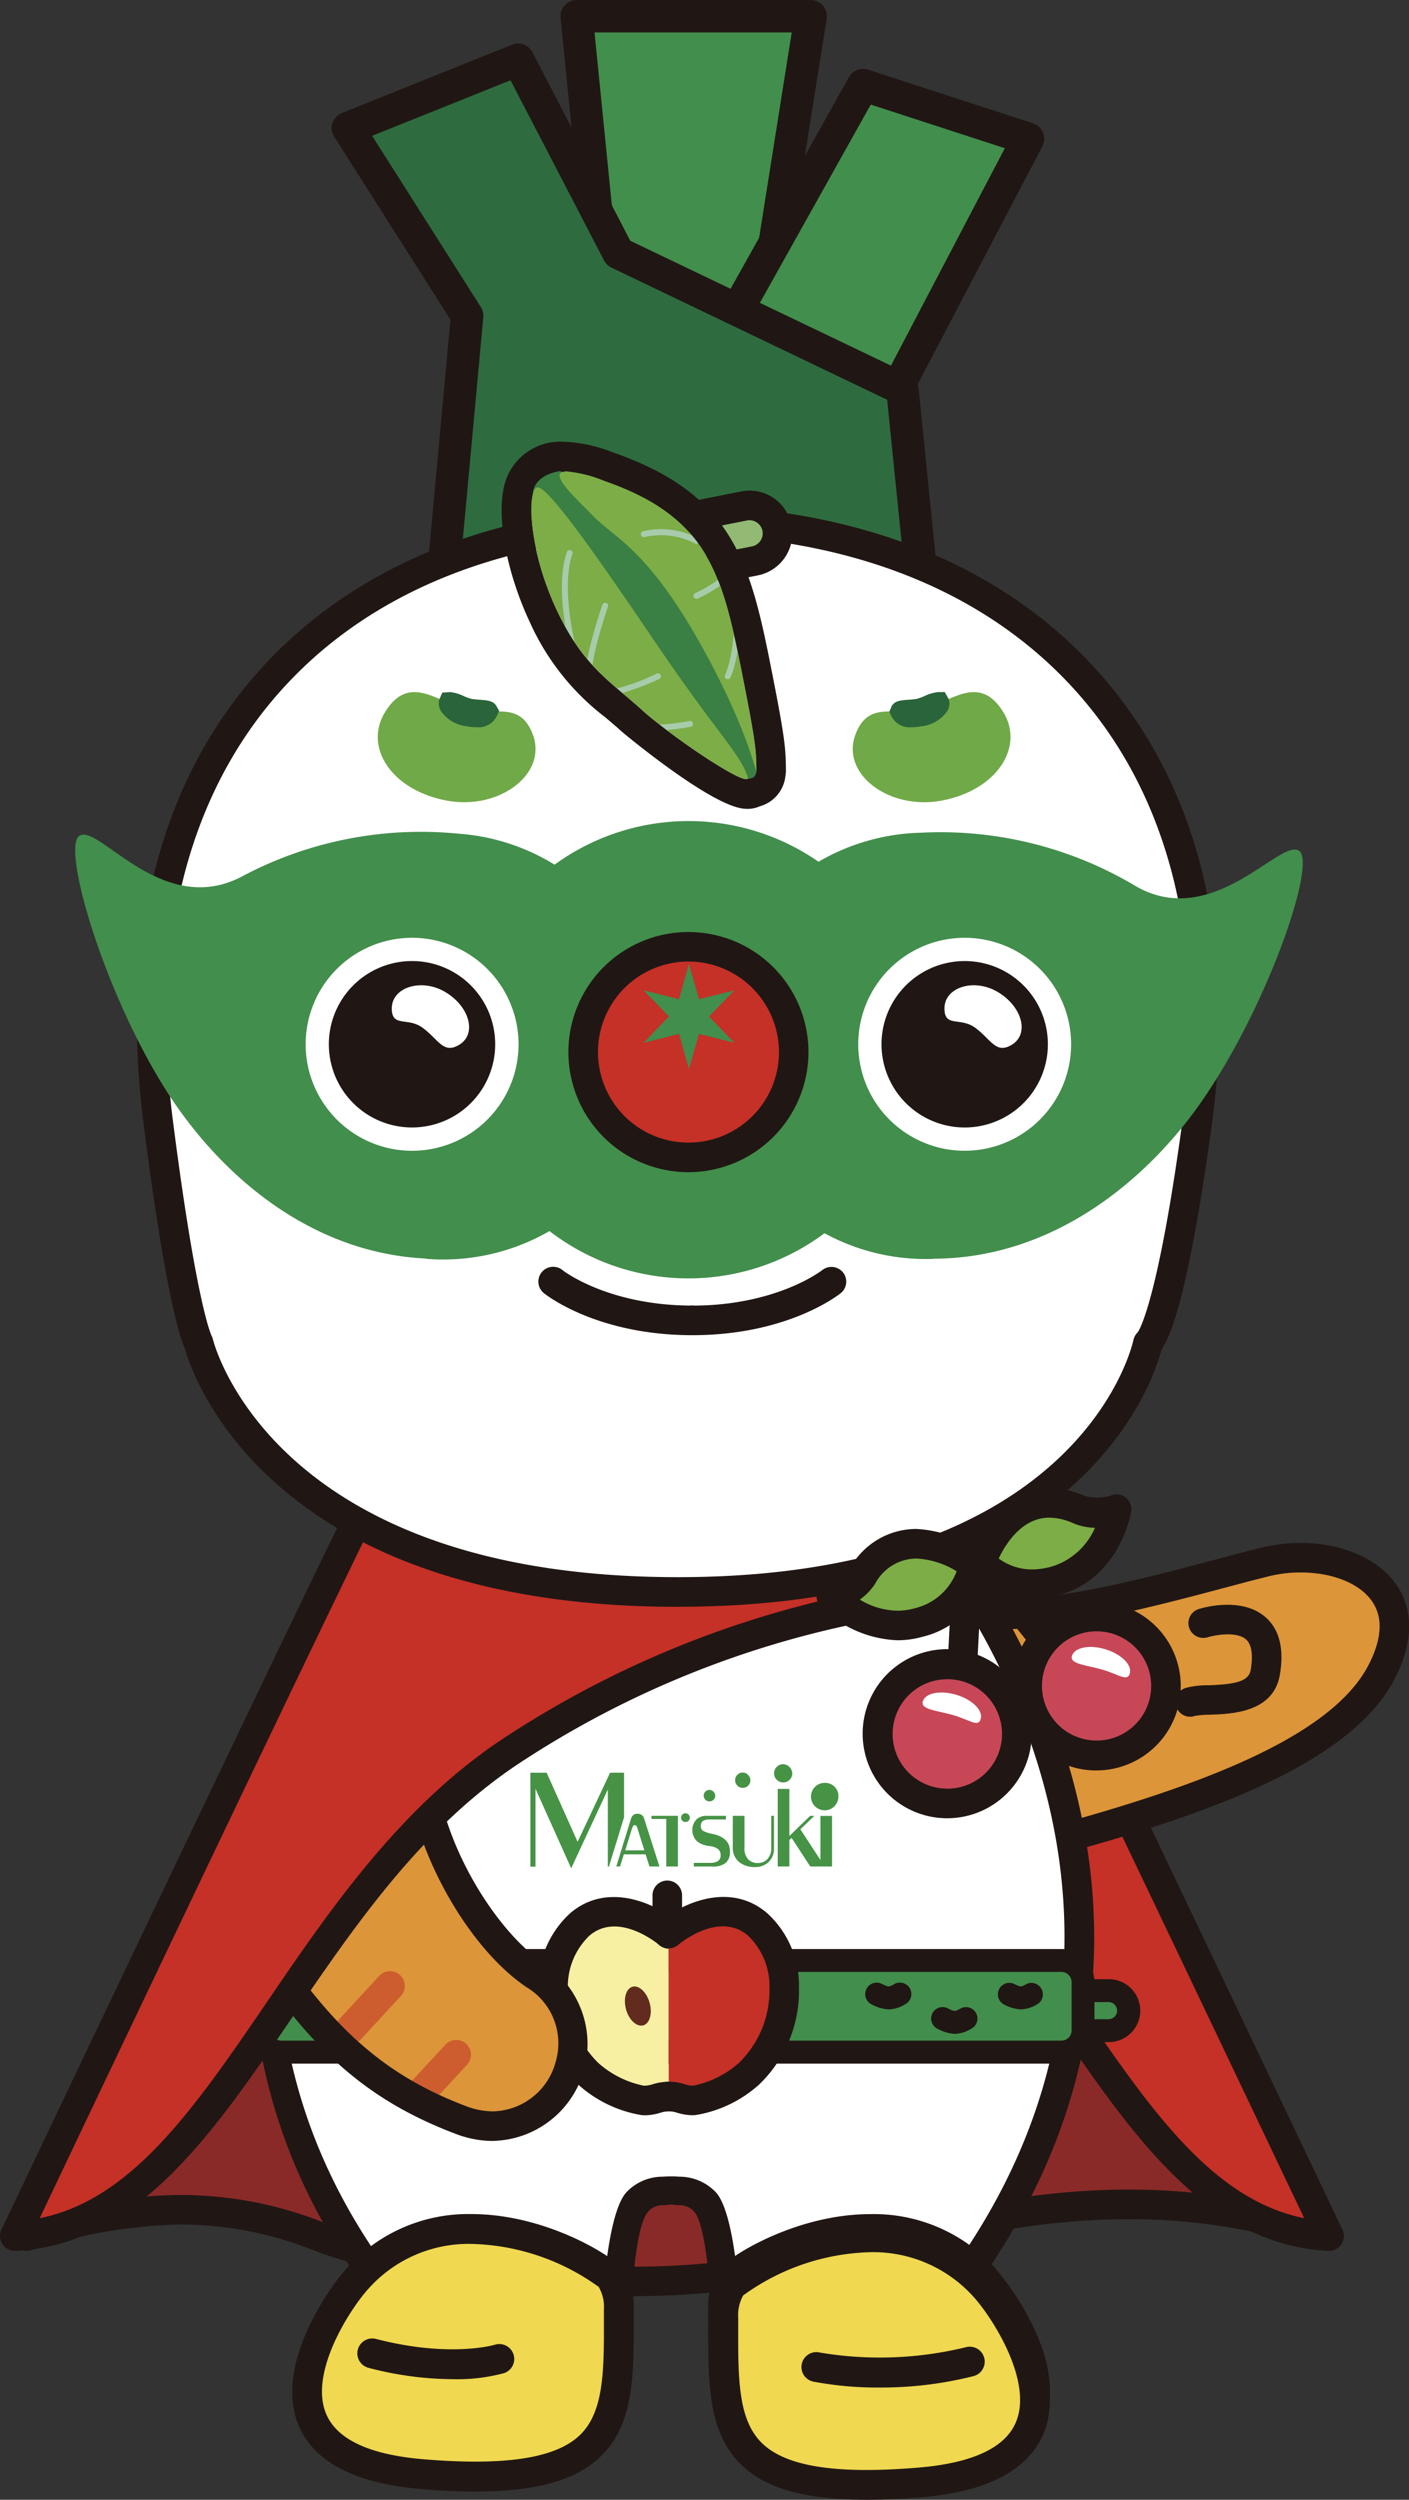
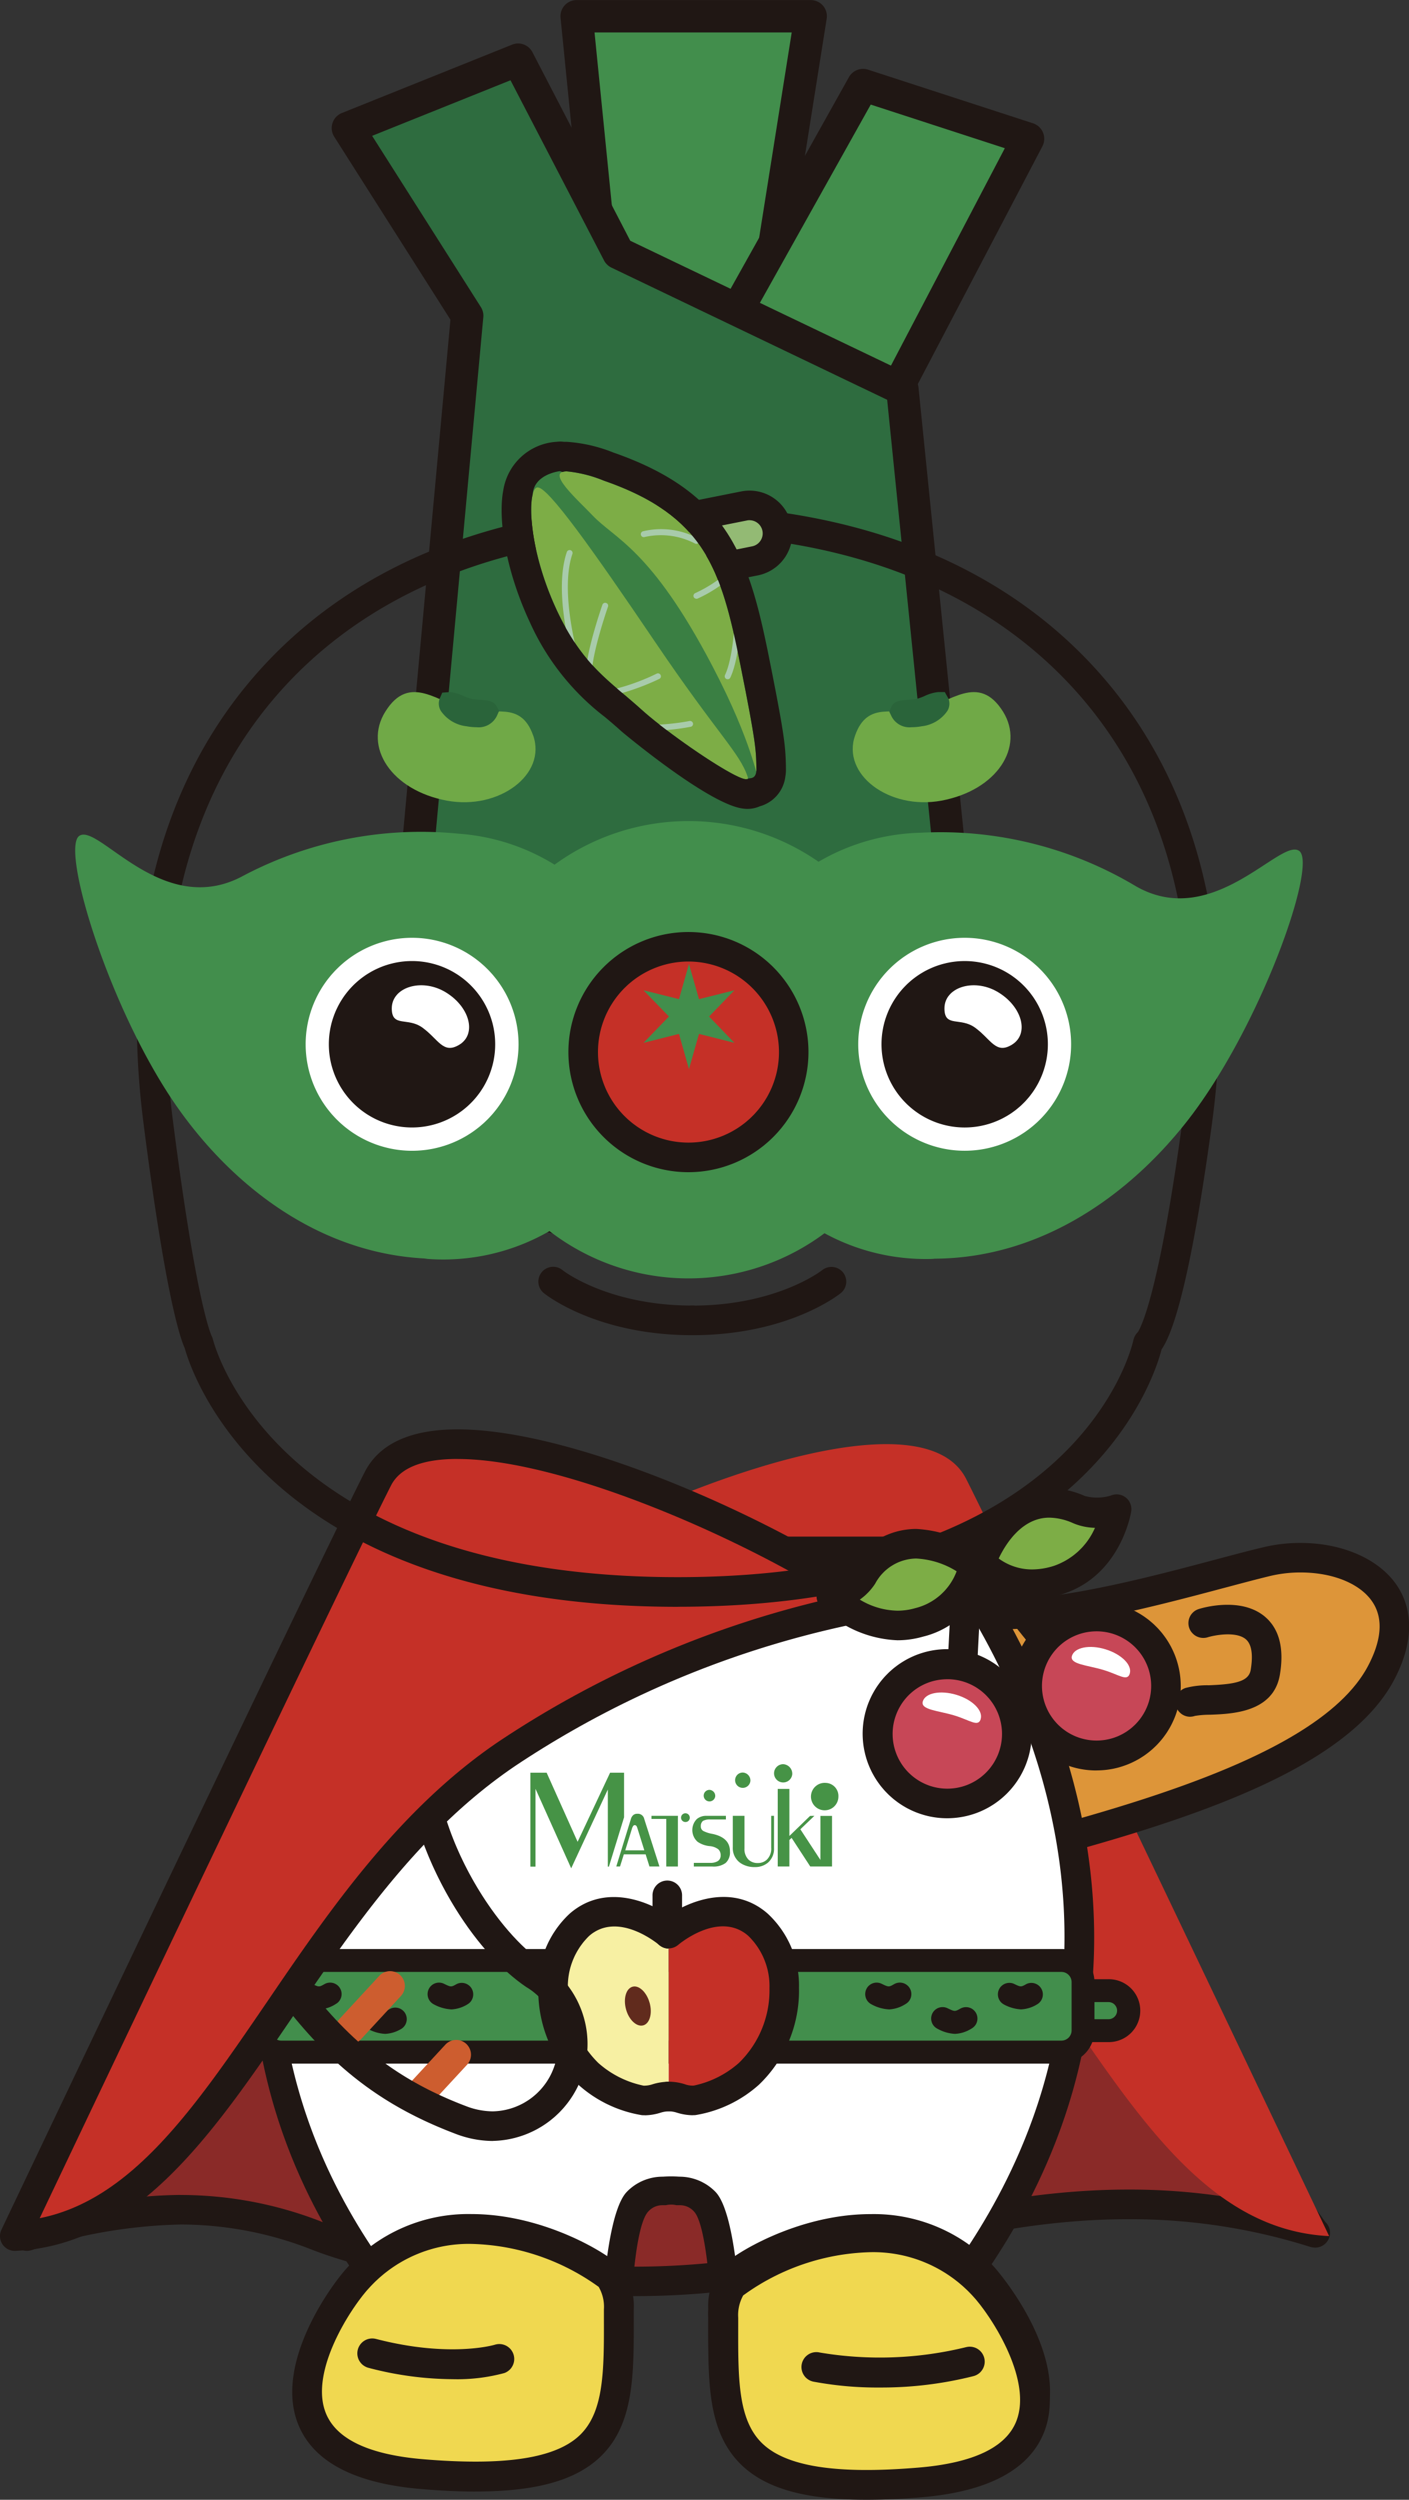
<svg xmlns="http://www.w3.org/2000/svg" xmlns:xlink="http://www.w3.org/1999/xlink" width="110.337" height="195.676" viewBox="0 0 110.337 195.676">
  <rect x="0" y="0" width="110.337" height="195.676" fill="#333333" stroke="none" />
  <defs>
    <clipPath id="a">
      <path d="M286.935,5494.2l9.33,14.686-5.863,63.546s5.695,8.138,22.9,8.138,22.907-8.138,22.907-8.138l-5.865-57.795-22.233-10.652-7.856-15.131Z" fill="none" />
    </clipPath>
    <linearGradient id="b" x1="-3.066" y1="-27.962" x2="-3.054" y2="-27.962" gradientUnits="objectBoundingBox">
      <stop offset="0" stop-color="#fff" />
      <stop offset="0.707" stop-color="#fff" />
      <stop offset="0.739" stop-color="#fbfcfb" />
      <stop offset="0.771" stop-color="#eff5ef" />
      <stop offset="0.803" stop-color="#dae9dc" />
      <stop offset="0.835" stop-color="#bed8c2" />
      <stop offset="0.867" stop-color="#9ac29f" />
      <stop offset="0.899" stop-color="#6ea876" />
      <stop offset="0.927" stop-color="#428e4c" />
      <stop offset="0.962" stop-color="#398046" />
      <stop offset="1" stop-color="#2e6c3f" />
    </linearGradient>
    <clipPath id="c">
      <path d="M290.767,5605.583s-26.3,34.285,5.051,64.621h12.028s-.554-14.817,3.949-14.513a.628.628,0,0,1,.894,0c4.5-.3,3.943,14.513,3.943,14.513h12.031c31.936-32.311,5.048-64.621,5.053-64.621Z" fill="none" />
    </clipPath>
    <radialGradient id="d" cx="0.972" cy="0.489" r="0.346" gradientTransform="matrix(0, 1, 0.849, 0, 21.783, -25.993)" gradientUnits="objectBoundingBox">
      <stop offset="0" stop-color="#428e4c" />
      <stop offset="0.03" stop-color="#428e4c" />
      <stop offset="0.05" stop-color="#619e58" />
      <stop offset="0.082" stop-color="#8eb569" />
      <stop offset="0.111" stop-color="#aec676" />
      <stop offset="0.134" stop-color="#c1d17e" />
      <stop offset="0.151" stop-color="#c9d581" />
      <stop offset="0.177" stop-color="#d1db94" />
      <stop offset="0.236" stop-color="#e1e8ba" />
      <stop offset="0.295" stop-color="#eef2d8" />
      <stop offset="0.353" stop-color="#f7f9ed" />
      <stop offset="0.409" stop-color="#fdfdfa" />
      <stop offset="0.461" stop-color="#fff" />
      <stop offset="1" stop-color="#fff" />
    </radialGradient>
    <clipPath id="e">
      <path d="M312.758,5524.86c-.157,0-.314-.014-.474-.014v.016c-27.228.41-43.9,18.244-40.219,47.1,1.967,15.384,3.177,17.353,3.177,17.353s4.838,19.489,37.516,19.489,36.818-19.489,36.818-19.489,1.642-.931,3.875-17.353c3.906-28.822-12.994-46.688-40.219-47.1v-.016c-.157,0-.317.014-.474.014" fill="none" />
    </clipPath>
    <radialGradient id="f" cx="0.98" cy="0.485" r="0.465" gradientTransform="matrix(0, 1, 0.646, 0, 17.227, -27.432)" xlink:href="#d" />
    <clipPath id="g">
      <path d="M317.952,5523.787l-7.227,1.44a2.189,2.189,0,0,0-1.719,2.573l0,.016a2.185,2.185,0,0,0,2.571,1.714l7.227-1.443a2.188,2.188,0,0,0,1.719-2.57l-.005-.011a2.186,2.186,0,0,0-2.145-1.761,1.946,1.946,0,0,0-.426.042" fill="none" />
    </clipPath>
    <linearGradient id="h" x1="-16.705" y1="-333.689" x2="-16.66" y2="-333.689" gradientUnits="objectBoundingBox">
      <stop offset="0" stop-color="#7dad46" />
      <stop offset="0.25" stop-color="#7dad46" />
      <stop offset="1" stop-color="#93ba74" />
    </linearGradient>
    <clipPath id="i">
      <path d="M301.778,5522.334c-.8.048-.856,4.545,1.507,9.612,2.033,4.348,4.13,5.519,6.636,7.783,2.47,2.233,8.694,6.4,8.313,5.264-.638-1.908-2.293-3.236-7.278-10.6-4.968-7.337-8.342-12.055-9.164-12.055h-.014" fill="none" />
    </clipPath>
    <linearGradient id="j" x1="1.29" y1="-81.544" x2="1.312" y2="-81.544" xlink:href="#h" />
    <clipPath id="k">
      <path d="M306.081,5524.527c1.759,1.86,4.575,2.613,9.375,11.767,3.263,6.227,3.484,9.021,3.465,8.074-.037-1.445.01-1.818-1.283-8.255-1.49-7.419-2.791-11.57-10.681-14.308a10.381,10.381,0,0,0-2.895-.724c-1.687,0,.878,2.243,2.019,3.446" fill="none" />
    </clipPath>
    <linearGradient id="l" x1="1.155" y1="-82.079" x2="1.178" y2="-82.079" xlink:href="#h" />
    <clipPath id="m">
      <path d="M316.979,5662.466a4.01,4.01,0,0,0-.666,2.5c0,8.523-.463,14.221,15.4,12.89,15.458-1.288,6.727-13.534,5-15.391a11.719,11.719,0,0,0-8.856-3.8c-5.333,0-10.192,2.983-10.873,3.8" fill="none" />
    </clipPath>
    <linearGradient id="n" x1="-8.08" y1="-132.45" x2="-8.062" y2="-132.45" gradientUnits="objectBoundingBox">
      <stop offset="0" stop-color="#ecc84a" />
      <stop offset="0.061" stop-color="#ecc94a" />
      <stop offset="0.726" stop-color="#f0d850" />
      <stop offset="0.773" stop-color="#f4e27f" />
      <stop offset="0.826" stop-color="#f7ecac" />
      <stop offset="0.876" stop-color="#fbf4d0" />
      <stop offset="0.924" stop-color="#fdfaea" />
      <stop offset="0.966" stop-color="#fefdf9" />
      <stop offset="1" stop-color="#fff" />
    </linearGradient>
  </defs>
  <g transform="translate(-259.684 -5484.185)">
    <path d="M261.8,5659.222c6.892-2.084,14.181-3.345,22.773,0s25.485,4.531,35.3,2.653,24.849-8.569,42.785-2.912l-21.432-30.048-59.081.261Z" fill="#8a2a28" />
    <path d="M308.713,5663.918c-9.26,0-18.893-1.421-24.561-3.616a28.046,28.046,0,0,0-10.339-1.988,40.4,40.4,0,0,0-11.684,2.015,1.158,1.158,0,0,1-1.291-1.759l20.349-30.044a1.162,1.162,0,0,1,.953-.511l59.075-.255h.006a1.154,1.154,0,0,1,.942.482l21.3,29.87a1.145,1.145,0,0,1,.375.851,1.168,1.168,0,0,1-1.168,1.161,1.635,1.635,0,0,1-.367-.053,46.679,46.679,0,0,0-14.274-2.172c-8.007,0-15.28,1.916-21.123,3.459-2.443.645-4.751,1.251-6.823,1.658a63.365,63.365,0,0,1-11.374.9m-34.9-7.914a30.283,30.283,0,0,1,11.177,2.14c5.418,2.1,14.729,3.467,23.723,3.467a59.968,59.968,0,0,0,10.937-.878c1.993-.378,4.263-.977,6.671-1.615,5.972-1.573,13.4-3.537,21.712-3.537a49.15,49.15,0,0,1,11.775,1.387l-19.183-26.9-57.865.253-18.236,26.933a38.277,38.277,0,0,1,9.289-1.254" fill="#201714" />
    <path d="M308.274,5519.8l-3.435-34.341h18.327l-5.575,35.091Z" fill="#428e4c" />
    <path d="M317.6,5521.82c-.038,0-.069,0-.107,0l-9.316-.75a1.273,1.273,0,0,1-1.16-1.142l-3.436-34.343a1.27,1.27,0,0,1,.32-.98,1.286,1.286,0,0,1,.942-.415h18.326a1.29,1.29,0,0,1,.966.442,1.274,1.274,0,0,1,.285,1.022l-5.572,35.1a1.265,1.265,0,0,1-1.248,1.072m-8.164-3.195,7.091.569,5.155-32.475H306.241Z" fill="#201714" />
    <path d="M314.5,5513.68l12.773-22.832,12.917,4.2-10.958,20.919Z" fill="#428e4c" />
    <path d="M329.23,5517.235a1.214,1.214,0,0,1-.2-.013l-14.732-2.291a1.267,1.267,0,0,1-.91-1.871l12.773-22.834a1.272,1.272,0,0,1,1.5-.588l12.919,4.2a1.273,1.273,0,0,1,.732,1.8l-10.964,20.916a1.267,1.267,0,0,1-1.12.681M316.5,5512.7l12.028,1.87,9.843-18.784-10.5-3.414Z" fill="#201714" />
    <g clip-path="url(#a)">
      <rect width="49.275" height="91.716" transform="translate(286.935 5488.858)" fill="url(#b)" />
    </g>
    <path d="M313.3,5581.846h0c-17.661-.005-23.691-8.326-23.941-8.683a1.277,1.277,0,0,1-.223-.843l5.822-63.11-9.1-14.319a1.269,1.269,0,0,1,.6-1.86l13.322-5.349a1.262,1.262,0,0,1,1.6.593l7.659,14.756,21.855,10.463a1.286,1.286,0,0,1,.716,1.022l5.865,57.793a1.281,1.281,0,0,1-.226.854c-.248.359-6.281,8.678-23.945,8.683m-21.589-9.809c1.288,1.456,7.326,7.265,21.589,7.27,14.344-.005,20.3-5.785,21.59-7.259l-5.738-56.569-21.594-10.346a1.288,1.288,0,0,1-.577-.559l-7.324-14.106-10.836,4.351,8.513,13.4a1.253,1.253,0,0,1,.194.793Z" fill="#201714" />
    <path d="M296.579,5609.843a76.18,76.18,0,0,1,28.579,11.578c17.569,11.837,22.662,37.032,38.607,37.8,0,0-24.444-51.415-28.42-59.265s-29.293,3.06-38.766,9.886" fill="#c53027" />
-     <path d="M363.765,5660.379h-.056c-9.508-.46-15.378-9.063-21.589-18.164-4.949-7.254-10.067-14.759-17.6-19.838a75.62,75.62,0,0,0-28.1-11.387,1.156,1.156,0,0,1-.511-2.086c7.43-5.354,23.652-12.832,33.178-12.832,3.71,0,6.163,1.134,7.292,3.361,3.941,7.773,28.185,58.775,28.433,59.291a1.159,1.159,0,0,1-1.046,1.655m-64.2-51.145a78.463,78.463,0,0,1,26.235,11.229c7.906,5.325,13.388,13.359,18.231,20.453,5.626,8.244,10.548,15.456,17.779,16.9-4.458-9.37-24.011-50.451-27.5-57.333-.7-1.392-2.462-2.1-5.227-2.1-8.052,0-21.757,5.972-29.516,10.847" fill="#201714" />
    <path d="M335.84,5610.447c6.541.854,18.021-2.842,23.085-4.032,5.442-1.279,12.613,1.6,8.933,8.678-3.412,6.541-15.376,10.458-27.106,13.6s-4.912-18.244-4.912-18.244" fill="#dd9539" />
    <path d="M338.6,5630.155a5.142,5.142,0,0,1-4.35-2.1c-3.547-4.854.066-16.637.489-17.962l.3-.926.955.125a15.757,15.757,0,0,0,2,.122c5.061,0,11.966-1.841,17.009-3.185,1.411-.375,2.664-.708,3.67-.942a12.311,12.311,0,0,1,2.85-.325c3.411,0,6.363,1.358,7.69,3.542.831,1.365,1.448,3.712-.324,7.118-3.587,6.89-15.493,10.889-27.83,14.179a9.551,9.551,0,0,1-2.451.351m-1.923-18.462c-1.1,3.837-2.789,11.95-.556,15,.848,1.169,2.259,1.427,4.334.879,11.254-3.007,23.189-6.9,26.374-13.024,1.025-1.963,1.155-3.6.4-4.843-.908-1.5-3.1-2.429-5.711-2.429a10.194,10.194,0,0,0-2.321.263c-.984.234-2.214.564-3.6.931-5.163,1.374-12.238,3.258-17.6,3.258-.453,0-.892-.016-1.309-.037" fill="#201714" />
    <g clip-path="url(#c)">
      <rect width="68.873" height="98.937" transform="translate(261.566 5670.069) rotate(-87.426)" fill="url(#d)" />
    </g>
    <path d="M328.663,5671.316H316.632a1.185,1.185,0,0,1-.84-.348,1.067,1.067,0,0,1-.314-.831c.122-2.025-.165-11.53-1.461-12.855a1.469,1.469,0,0,0-1.11-.479c-.027,0-.229,0-.255,0a1.784,1.784,0,0,0-.825,0l-.253,0a1.469,1.469,0,0,0-1.11.479c-1.378,1.41-1.533,11.054-1.474,12.608a1.122,1.122,0,0,1-1.129,1.426H295.818a1.2,1.2,0,0,1-.82-.324c-31.688-30.661-5.434-65.723-5.16-66.075a1.16,1.16,0,0,1,.929-.449h42.949a1.157,1.157,0,0,1,.9.417c.271.33,27.148,33.445-5.12,66.085a1.151,1.151,0,0,1-.833.346m-10.849-2.232h10.351c28.452-29.179,7.877-58.552,4.971-62.384H291.363c-3.052,4.231-23.279,34.69,4.934,62.384h10.367c.011-1.94.282-11.459,2.113-13.335a3.9,3.9,0,0,1,2.821-1.179,9.2,9.2,0,0,1,1.28,0,3.938,3.938,0,0,1,2.829,1.184c1.825,1.871,2.1,11.39,2.107,13.33" fill="#201714" />
    <path d="M348.033,5641.571a1.568,1.568,0,0,1-1.568,1.57h-2.988a1.57,1.57,0,0,1,0-3.14h2.988a1.571,1.571,0,0,1,1.568,1.57" fill="#428e4c" />
-     <path d="M346.465,5644.035h-2.988a2.462,2.462,0,1,1,0-4.923h2.988a2.462,2.462,0,1,1,0,4.923m-2.988-3.132a.671.671,0,0,0,0,1.341h2.988a.671.671,0,1,0,0-1.341Z" fill="#201714" />
+     <path d="M346.465,5644.035h-2.988a2.462,2.462,0,1,1,0-4.923h2.988a2.462,2.462,0,1,1,0,4.923m-2.988-3.132a.671.671,0,0,0,0,1.341h2.988a.671.671,0,1,0,0-1.341" fill="#201714" />
    <path d="M1.7,0H62.78a1.692,1.692,0,0,1,1.692,1.692V5.479A1.692,1.692,0,0,1,62.78,7.171H1.7A1.7,1.7,0,0,1,0,5.476V1.7A1.7,1.7,0,0,1,1.7,0Z" transform="translate(280.027 5637.648)" fill="#428e4c" />
    <path d="M342.8,5645.717H281.719a2.6,2.6,0,0,1-2.589-2.592v-3.784a2.594,2.594,0,0,1,2.589-2.592H342.8a2.594,2.594,0,0,1,2.589,2.592v3.784a2.6,2.6,0,0,1-2.589,2.592m-61.085-7.174a.793.793,0,0,0-.793.8v3.784a.79.79,0,0,0,.793.793H342.8a.8.8,0,0,0,.8-.793v-3.784a.8.8,0,0,0-.8-.8Z" fill="#201714" />
    <path d="M329.288,5641.475a3.2,3.2,0,0,1-1.346-.388.9.9,0,0,1-.415-1.2.893.893,0,0,1,1.2-.415c.554.266.559.266.99.018a.9.9,0,0,1,1.222.352.893.893,0,0,1-.346,1.216,2.646,2.646,0,0,1-1.3.42" fill="#201714" />
    <path d="M339.637,5641.475a3.2,3.2,0,0,1-1.344-.388.9.9,0,0,1,.783-1.618c.553.266.553.266.99.018a.9.9,0,0,1,.875,1.568,2.65,2.65,0,0,1-1.3.42" fill="#201714" />
    <path d="M334.462,5643.391a3.128,3.128,0,0,1-1.347-.391.895.895,0,1,1,.782-1.61c.559.266.559.263,1,.021a.894.894,0,0,1,.871,1.562,2.629,2.629,0,0,1-1.3.418" fill="#201714" />
    <path d="M284.67,5641.475a3.214,3.214,0,0,1-1.349-.388.9.9,0,0,1-.412-1.2.889.889,0,0,1,1.2-.415c.559.266.559.266.995.018a.9.9,0,0,1,1.219.352.893.893,0,0,1-.351,1.216,2.621,2.621,0,0,1-1.3.42" fill="#201714" />
    <path d="M295.019,5641.475a3.222,3.222,0,0,1-1.351-.388.9.9,0,0,1-.41-1.2.893.893,0,0,1,1.2-.415c.548.266.548.266.99.018a.9.9,0,0,1,.878,1.568,2.668,2.668,0,0,1-1.3.42" fill="#201714" />
    <path d="M289.843,5643.391a3.124,3.124,0,0,1-1.349-.391.9.9,0,1,1,.788-1.61c.551.266.551.266.993.021a.9.9,0,0,1,.87,1.567,2.661,2.661,0,0,1-1.3.413" fill="#201714" />
    <path d="M312.05,5635.551s-3.927-3.352-6.98-.707-2.658,8.595.684,11.671a8.65,8.65,0,0,0,4.266,2.086c.849.043,1.2-.306,2.03-.308" fill="#f7f0a3" />
    <path d="M310.177,5649.762c-.075,0-.149,0-.224-.006a9.8,9.8,0,0,1-4.981-2.387,10.186,10.186,0,0,1-3.132-7.573,7.7,7.7,0,0,1,2.472-5.83c3.012-2.6,6.871-.676,8.488.7a1.158,1.158,0,1,1-1.5,1.764c-.133-.111-3.215-2.663-5.471-.715a5.509,5.509,0,0,0-1.677,4.113,7.985,7.985,0,0,0,2.384,5.839,7.625,7.625,0,0,0,3.545,1.778,2.075,2.075,0,0,0,.7-.107,4.372,4.372,0,0,1,1.262-.2h0a1.157,1.157,0,0,1,.005,2.315,2.378,2.378,0,0,0-.654.114,4.218,4.218,0,0,1-1.224.2" fill="#201714" />
    <path d="M312.05,5635.551s3.928-3.352,6.983-.707,2.656,8.595-.687,11.671a8.649,8.649,0,0,1-4.263,2.086c-.854.043-1.2-.306-2.033-.308" fill="#c53027" />
    <path d="M313.924,5649.762a4.256,4.256,0,0,1-1.225-.2,2.4,2.4,0,0,0-.654-.114,1.157,1.157,0,0,1,0-2.315h.005a4.335,4.335,0,0,1,1.262.2,1.767,1.767,0,0,0,.7.107,7.707,7.707,0,0,0,3.544-1.783,7.922,7.922,0,0,0,2.384-5.839,5.482,5.482,0,0,0-1.668-4.108c-2.259-1.959-5.346.6-5.479.715a1.157,1.157,0,0,1-1.5-1.764c1.62-1.378,5.479-3.305,8.488-.7a7.674,7.674,0,0,1,2.47,5.827,10.178,10.178,0,0,1-3.127,7.576,9.81,9.81,0,0,1-4.989,2.387c-.072.006-.144.006-.218.006" fill="#201714" />
    <path d="M310.555,5640.956c.234.844.005,1.631-.5,1.77s-1.117-.418-1.346-1.248-.008-1.626.5-1.775,1.112.425,1.344,1.253" fill="#612b1d" />
    <path d="M311.938,5635.818a1.159,1.159,0,0,1-1.157-1.161v-2.075a1.158,1.158,0,1,1,2.315,0v2.075a1.156,1.156,0,0,1-1.158,1.161" fill="#201714" />
-     <path d="M292.64,5622.377c.346,6.1,4.673,13.531,8.92,16.405,6.53,4.407,1.421,14.082-5.764,11.363s-11.788-6.967-17.509-16.557,14.353-11.211,14.353-11.211" fill="#dd9539" />
    <path d="M292.284,5649.551a1.138,1.138,0,0,1-.783-.3,1.161,1.161,0,0,1-.063-1.64l3.121-3.374a1.157,1.157,0,1,1,1.7,1.57l-3.124,3.377a1.147,1.147,0,0,1-.851.367" fill="#cd5d2f" />
    <path d="M287.111,5644.179a1.151,1.151,0,0,1-.788-.309,1.165,1.165,0,0,1-.064-1.639l3.122-3.377a1.157,1.157,0,0,1,1.7,1.57l-3.122,3.382a1.152,1.152,0,0,1-.848.373" fill="#cd5d2f" />
    <path d="M298.274,5651.776a8.231,8.231,0,0,1-2.893-.551c-7.552-2.86-12.289-7.323-18.087-17.041-1.368-2.294-1.565-4.412-.583-6.312,2.8-5.45,14.511-6.544,15.834-6.648l1.181-.1.069,1.181c.341,6.025,4.7,13.01,8.409,15.509a7.578,7.578,0,0,1-3.93,13.957m-6.677-28.127c-3.816.465-11.139,2-12.834,5.287-.593,1.155-.426,2.48.519,4.058,5.492,9.21,9.92,13.415,16.919,16.068a5.9,5.9,0,0,0,2.073.4,5.2,5.2,0,0,0,4.9-3.794,5.119,5.119,0,0,0-2.265-5.929c-4.452-3.007-8.523-10.139-9.311-16.086" fill="#201714" />
    <path d="M281.932,5638.793a1.154,1.154,0,0,1-.846-1.94l3.119-3.382a1.157,1.157,0,0,1,1.639-.056,1.142,1.142,0,0,1,.059,1.626l-3.124,3.382a1.16,1.16,0,0,1-.847.37" fill="#201714" />
    <path d="M328.027,5609.843a76.169,76.169,0,0,0-28.58,11.578c-17.568,11.837-22.661,37.032-38.6,37.8,0,0,24.439-51.415,28.42-59.265s29.288,3.06,38.761,9.886" fill="#c53027" />
    <path d="M260.846,5660.379a1.158,1.158,0,0,1-1.051-1.655c.247-.516,24.495-51.518,28.439-59.291,1.128-2.227,3.576-3.361,7.286-3.361,9.529,0,25.748,7.478,33.188,12.832a1.161,1.161,0,0,1-.516,2.086,75.613,75.613,0,0,0-28.1,11.387c-7.536,5.079-12.653,12.584-17.605,19.843-6.211,9.1-12.079,17.7-21.592,18.159Zm34.674-61.992c-2.768,0-4.524.7-5.227,2.1-3.491,6.882-23.044,47.963-27.5,57.333,7.227-1.445,12.153-8.657,17.781-16.9,4.833-7.094,10.32-15.128,18.226-20.453a78.463,78.463,0,0,1,26.232-11.229c-7.757-4.875-21.461-10.847-29.513-10.847" fill="#201714" />
    <g clip-path="url(#e)">
-       <rect width="88.009" height="92.79" transform="translate(264.475 5608.622) rotate(-87.332)" fill="url(#f)" />
-     </g>
+       </g>
    <path d="M312.758,5609.963c-32.21,0-38.1-18.386-38.607-20.246-.388-.851-1.532-4.31-3.23-17.611-1.823-14.247,1.176-26.349,8.675-34.987,7.392-8.523,18.611-13.156,32.465-13.406a1.016,1.016,0,0,1,.223-.024l.474.008.474-.008a1.161,1.161,0,0,1,.234.024c13.954.255,25.245,4.939,32.662,13.56,7.459,8.662,10.383,20.709,8.467,34.839-.953,7.02-2.374,15.429-3.949,17.7-.639,2.488-6.323,20.147-37.888,20.147m-.287-83.957a1.125,1.125,0,0,1-.168.016c-13.271.2-23.979,4.561-30.962,12.609-7.049,8.131-9.861,19.606-8.129,33.183,1.841,14.407,3,16.85,3.047,16.951a1.432,1.432,0,0,1,.1.271c.194.753,5.1,18.609,36.395,18.609,31.262,0,35.525-17.816,35.69-18.577a1.222,1.222,0,0,1,.341-.6c.186-.274,1.634-2.784,3.515-16.664,1.828-13.454-.918-24.873-7.927-33.018s-17.784-12.563-31.164-12.763a1.261,1.261,0,0,1-.173-.016Z" fill="#201714" />
    <path d="M361.429,5550.8c-1.432-1.1-6.727,6.248-12.8,2.754a29.8,29.8,0,0,0-16.847-4.185,16.662,16.662,0,0,0-8,2.272,17.843,17.843,0,0,0-20.671.229,16.521,16.521,0,0,0-7.536-2.427,29.821,29.821,0,0,0-17.02,3.39c-6.232,3.2-11.179-4.242-12.664-3.217s2.413,13.808,7.759,21.35c4.325,6.1,10.972,11.266,19.221,11.727.112.008.219.029.325.04a16.666,16.666,0,0,0,9.518-2.182,17.829,17.829,0,0,0,21.536.168,16.571,16.571,0,0,0,8.351,2.014,2.5,2.5,0,0,0,.276-.021c8.292-.046,15.187-4.908,19.8-10.807,5.693-7.289,10.192-20.03,8.753-21.105" fill="#428e4c" />
    <path d="M313.9,5588.7a1.157,1.157,0,1,1,0-2.315c6.605,0,10.133-2.746,10.17-2.778a1.17,1.17,0,0,1,1.626.175,1.156,1.156,0,0,1-.17,1.624c-.167.133-4.143,3.294-11.626,3.294" fill="#201714" />
    <path d="M313.9,5588.7c-7.488,0-11.464-3.161-11.629-3.294a1.159,1.159,0,1,1,1.464-1.8c.024.03,3.555,2.776,10.165,2.776a1.157,1.157,0,0,1,0,2.315" fill="#201714" />
    <path d="M321.843,5566.54a8.251,8.251,0,1,1-8.249-8.247,8.253,8.253,0,0,1,8.249,8.247" fill="#c53027" />
    <path d="M313.594,5575.941a9.4,9.4,0,1,1,9.4-9.4,9.408,9.408,0,0,1-9.4,9.4m0-16.49a7.087,7.087,0,1,0,7.091,7.089,7.1,7.1,0,0,0-7.091-7.089" fill="#201714" />
    <path d="M300.291,5565.93a8.336,8.336,0,1,1-8.337-8.337,8.34,8.34,0,0,1,8.337,8.337" fill="#fff" />
    <path d="M290.4,5559.6a6.514,6.514,0,1,1-4.779,7.874,6.513,6.513,0,0,1,4.779-7.874" fill="#201714" />
    <path d="M290.363,5563.136c.015,1.5,1.245.641,2.416,1.5,1.242.905,1.607,2.092,2.868,1.331,1.416-.852.8-3.045-1.16-4.167-1.852-1.054-4.135-.32-4.124,1.338" fill="#fff" />
    <path d="M343.562,5565.93a8.335,8.335,0,1,1-8.334-8.337,8.337,8.337,0,0,1,8.334,8.337" fill="#fff" />
    <path d="M333.682,5559.6a6.514,6.514,0,1,1-4.782,7.874,6.511,6.511,0,0,1,4.782-7.874" fill="#201714" />
    <path d="M333.642,5563.136c.008,1.5,1.24.641,2.411,1.5,1.235.905,1.61,2.092,2.863,1.331,1.416-.852.8-3.045-1.16-4.167-1.85-1.054-4.13-.32-4.114,1.338" fill="#fff" />
    <path d="M326.649,5541.746c.984-2.78,3.172-1.5,5.077-1.961,2.329-.564,4.582-2.964,6.509.112,1.708,2.752-.484,6.152-4.83,6.961-4.09.756-7.842-2.059-6.756-5.112" fill="#70a947" />
    <path d="M331.721,5540.275c-1.336.242-1.469-.237-1.544-.386s.9-.152,1.389-.226,1.6-.7,1.682-.49-.247.865-1.527,1.1" fill="#2a643a" />
    <path d="M331.071,5541.11a1.575,1.575,0,0,1-1.578-.862l-.167-.351.17-.41c.24-.452.687-.481,1.426-.535.187-.015.384-.032.525-.056a4.165,4.165,0,0,0,.63-.223,3.212,3.212,0,0,1,1.078-.314h.516l.29.522a1.1,1.1,0,0,1-.082.942,2.817,2.817,0,0,1-2.02,1.213,4.228,4.228,0,0,1-.788.074" fill="#2a643a" />
    <path d="M301.43,5541.746c-.979-2.78-3.172-1.5-5.075-1.961-2.325-.564-4.593-2.964-6.5.112-1.725,2.752.473,6.152,4.827,6.961,4.087.756,7.834-2.059,6.751-5.112" fill="#70a947" />
    <path d="M296.36,5540.275c1.339.242,1.464-.237,1.549-.386s-.91-.152-1.4-.226-1.6-.7-1.681-.49.247.865,1.532,1.1" fill="#2a643a" />
    <path d="M297.01,5541.11h0a4.184,4.184,0,0,1-.785-.074,2.822,2.822,0,0,1-2.025-1.213,1.108,1.108,0,0,1-.083-.956l.2-.463.6-.045a3.116,3.116,0,0,1,1.078.314,4.116,4.116,0,0,0,.628.223c.143.024.338.041.527.056.737.054,1.176.083,1.42.519l.2.357-.178.4a1.583,1.583,0,0,1-1.591.883" fill="#2a643a" />
    <g clip-path="url(#g)">
      <rect width="12.937" height="8.248" transform="translate(307.616 5523.974) rotate(-11.269)" fill="url(#h)" />
    </g>
    <path d="M311.148,5530.727a3.349,3.349,0,0,1-.647-6.634l7.223-1.44a3.35,3.35,0,0,1,1.309,6.571l-7.228,1.439a3.236,3.236,0,0,1-.657.064m7.23-5.822a.887.887,0,0,0-.2.021l-7.222,1.437a1.015,1.015,0,0,0-.658.436,1.038,1.038,0,0,0,1.051,1.6l7.236-1.448a1.032,1.032,0,0,0-.205-2.043" fill="#201714" />
    <path d="M303.529,5521.065s-2.017.218-2.126,1.807,16.85,22.507,16.842,22.315.7.176.676-.819-5.168-20.554-15.392-23.3" fill="#3a7f43" />
    <g clip-path="url(#i)">
      <rect width="26.886" height="29.348" transform="translate(290.961 5527.725) rotate(-28.422)" fill="url(#j)" />
    </g>
    <path d="M304.762,5535.969a.24.24,0,0,1-.227-.17c-.058-.208-1.533-5.282-.463-8.4a.23.23,0,0,1,.437.146c-1.022,2.983.463,8.074.473,8.127a.23.23,0,0,1-.159.287.416.416,0,0,1-.061.008" fill="#a8cbab" />
    <g clip-path="url(#k)">
      <rect width="26.102" height="29.196" transform="translate(292.229 5526.573) rotate(-28.428)" fill="url(#l)" />
    </g>
    <path d="M305.845,5537.356a.222.222,0,0,1-.221-.184c-.283-1.261,1.17-5.466,1.232-5.644a.228.228,0,0,1,.3-.141.223.223,0,0,1,.138.29c-.41,1.187-1.429,4.457-1.219,5.4a.232.232,0,0,1-.175.277.347.347,0,0,1-.053,0" fill="#a8cbab" />
    <path d="M307.164,5538.745a.971.971,0,0,1-.149-.019.232.232,0,1,1,.123-.447,16.776,16.776,0,0,0,3.981-1.368.226.226,0,0,1,.3.123.223.223,0,0,1-.119.3,18.778,18.778,0,0,1-4.136,1.408" fill="#a8cbab" />
    <path d="M310.879,5541.377a4.1,4.1,0,0,1-1.847-.325.23.23,0,0,1-.1-.314.233.233,0,0,1,.319-.085c.921.505,3.507.154,4.428-.032a.244.244,0,0,1,.272.183.23.23,0,0,1-.181.272,17,17,0,0,1-2.9.3" fill="#a8cbab" />
    <path d="M314.216,5526.757a.217.217,0,0,1-.1-.022,5.78,5.78,0,0,0-3.943-.516.228.228,0,0,1-.293-.143.234.234,0,0,1,.141-.3,6.118,6.118,0,0,1,4.292.537.232.232,0,0,1,.112.306.228.228,0,0,1-.213.136" fill="#a8cbab" />
    <path d="M314.216,5531.052a.244.244,0,0,1-.213-.139.236.236,0,0,1,.123-.3,10.485,10.485,0,0,0,1.729-1,.232.232,0,0,1,.272.375,10.369,10.369,0,0,1-1.818,1.054.3.3,0,0,1-.093.016" fill="#a8cbab" />
    <path d="M316.67,5537.356a.292.292,0,0,1-.1-.019.236.236,0,0,1-.112-.311c.788-1.679.8-5.389.8-5.421a.23.23,0,0,1,.231-.229.226.226,0,0,1,.229.229c0,.155-.008,3.843-.841,5.615a.228.228,0,0,1-.207.136" fill="#a8cbab" />
    <path d="M303.529,5521.065c.07.018.133.045.205.069a.928.928,0,0,1,.344-.051,10.072,10.072,0,0,1,2.879.722c7.89,2.738,9.191,6.889,10.681,14.308,1.293,6.435,1.246,6.81,1.283,8.255,0,.119,0,.175-.011.175h0c-.066.761-.676.469-.665.644h-.005a.31.31,0,0,1-.037-.032.19.19,0,0,1-.1.022c-.894,0-6.006-3.476-8.186-5.448-2.509-2.264-4.6-3.435-6.636-7.783-1.882-4.04-2.225-7.712-1.882-9.058v-.016c.109-1.589,2.126-1.807,2.126-1.807m0-2.313a1.984,1.984,0,0,0-.25.016,4.5,4.5,0,0,0-4.18,3.8c-.4,2.039.074,6.03,2.094,10.352a19.313,19.313,0,0,0,5.865,7.392c.429.359.862.724,1.314,1.137.064.055,6.943,5.822,9.586,6.038a1.793,1.793,0,0,0,.282.015,2.316,2.316,0,0,0,.942-.2,2.758,2.758,0,0,0,2.006-2.332,3.069,3.069,0,0,0,.043-.662v-.181c-.038-1.578-.112-2.435-1.32-8.47-1.586-7.9-3.2-12.917-12.2-16.052a11.9,11.9,0,0,0-3.63-.835h-.224a2.633,2.633,0,0,0-.33-.022" fill="#201714" />
    <line x1="0.388" y2="7.52" transform="translate(335.042 5607.089)" fill="#f2e656" />
    <path d="M335.042,5615.764h-.064a1.15,1.15,0,0,1-1.091-1.216l.388-7.512a1.159,1.159,0,1,1,2.315.119l-.391,7.518a1.157,1.157,0,0,1-1.157,1.091" fill="#201714" />
    <line x1="4.723" y1="5.886" transform="translate(336.782 5606.652)" fill="#f2e656" />
    <path d="M341.505,5613.693a1.147,1.147,0,0,1-.9-.428l-4.726-5.884a1.16,1.16,0,0,1,1.81-1.452l4.721,5.886a1.152,1.152,0,0,1-.9,1.878" fill="#201714" />
    <path d="M339.044,5618.249a5.439,5.439,0,1,1-6.839-3.518,5.437,5.437,0,0,1,6.839,3.518" fill="#c74757" />
    <path d="M333.865,5626.514a6.619,6.619,0,1,1,2.012-.316,6.736,6.736,0,0,1-2.012.316m0-10.883a4.35,4.35,0,0,0-1.3.2,4.276,4.276,0,0,0-2.507,2.126,4.283,4.283,0,1,0,7.887.647,4.274,4.274,0,0,0-4.077-2.975" fill="#201714" />
    <path d="M350.734,5614.5a5.443,5.443,0,1,1-6.85-3.518,5.457,5.457,0,0,1,6.85,3.518" fill="#c74757" />
    <path d="M345.547,5622.773a6.6,6.6,0,0,1-2.016-12.89,6.509,6.509,0,0,1,2.016-.314,6.6,6.6,0,0,1,0,13.2m0-10.889a4.328,4.328,0,0,0-1.309.208,4.276,4.276,0,1,0,1.309-.208" fill="#201714" />
    <path d="M336.484,5618.744c-.2.658-.82.1-2.07-.279s-2.669-.434-2.467-1.1,1.378-.891,2.632-.514,2.1,1.227,1.9,1.892" fill="#fff" />
    <path d="M348.158,5615.184c-.2.649-.814.1-2.068-.28s-2.666-.436-2.464-1.1,1.381-.9,2.629-.516,2.1,1.23,1.9,1.9" fill="#fff" />
    <path d="M336.5,5606.49s2.147-6.525,7.671-4.138a4.047,4.047,0,0,0,2.944-.037s-.7,4.3-4.561,5.54a5.642,5.642,0,0,1-6.054-1.365" fill="#7dad46" />
    <path d="M340.518,5609.351a6.634,6.634,0,0,1-4.9-2.127,1.155,1.155,0,0,1-.212-1.106c.074-.219,1.852-5.448,6.445-5.448a7.059,7.059,0,0,1,2.788.62,3.733,3.733,0,0,0,2.028-.034,1.155,1.155,0,0,1,1.6,1.245c-.032.205-.86,5.019-5.354,6.456a7.754,7.754,0,0,1-2.39.394m-2.634-3.172a4.4,4.4,0,0,0,2.634.857,5.66,5.66,0,0,0,1.685-.277,5.442,5.442,0,0,0,3.222-2.98,4.674,4.674,0,0,1-1.708-.362,4.709,4.709,0,0,0-1.868-.434c-2.153,0-3.438,2.089-3.965,3.2" fill="#201714" />
    <path d="M335.917,5606.666s-5.423-4.207-8.672.854a4.019,4.019,0,0,1-2.464,1.612s2.98,3.178,6.878,2.05a5.65,5.65,0,0,0,4.258-4.516" fill="#7dad46" />
    <path d="M329.964,5612.581h0a8.992,8.992,0,0,1-6.024-2.653,1.16,1.16,0,0,1,.633-1.934,2.884,2.884,0,0,0,1.7-1.1,5.947,5.947,0,0,1,5.152-3.028,9.54,9.54,0,0,1,5.2,1.882,1.153,1.153,0,0,1,.439,1.032,6.771,6.771,0,0,1-5.086,5.514,7.269,7.269,0,0,1-2.017.287m-2.951-3.185a5.883,5.883,0,0,0,2.951.87,4.99,4.99,0,0,0,1.374-.194,4.644,4.644,0,0,0,3.262-2.89,6.6,6.6,0,0,0-3.177-1,3.7,3.7,0,0,0-3.2,1.964,4.585,4.585,0,0,1-1.206,1.253" fill="#201714" />
    <path d="M353.9,5611.245s5.836-1.82,4.859,3.859c-.473,2.746-4.651,1.889-5.875,2.307" fill="#dd9539" />
    <path d="M352.887,5618.569a1.157,1.157,0,0,1-.375-2.252,6.733,6.733,0,0,1,1.833-.213c2.052-.079,3.124-.287,3.279-1.2.138-.822.191-1.9-.368-2.39-.75-.66-2.469-.335-3.012-.162a1.172,1.172,0,0,1-1.445-.769,1.157,1.157,0,0,1,.758-1.447c.338-.107,3.369-.985,5.227.638,1.093.958,1.469,2.48,1.123,4.521-.511,2.933-3.736,3.052-5.474,3.114a7.191,7.191,0,0,0-1.176.093,1.176,1.176,0,0,1-.37.064" fill="#201714" />
    <path d="M313.636,5559.642l.785,2.754,2.775-.695-1.985,2.055,1.985,2.06-2.775-.7-.785,2.757-.782-2.757-2.778.7,1.991-2.06-1.991-2.055,2.778.695Z" fill="#428e4c" />
    <g clip-path="url(#m)">
      <rect width="31.318" height="20.522" transform="translate(315.85 5658.666)" fill="url(#n)" />
    </g>
    <path d="M327.524,5679.219c-4.814,0-7.948-.9-9.875-2.826-2.517-2.52-2.512-6.317-2.5-10.718v-.708a5.043,5.043,0,0,1,.945-3.257c.843-1.012,6-4.21,11.762-4.21a12.788,12.788,0,0,1,9.707,4.167c.064.069,5.995,6.778,3.9,12.214-1.152,2.975-4.4,4.7-9.649,5.142-1.554.13-3,.2-4.282.2m.328-19.383a17.655,17.655,0,0,0-9.977,3.383,3.146,3.146,0,0,0-.391,1.748v.718c-.008,4.029-.013,7.222,1.82,9.058,1.863,1.869,5.828,2.491,12.305,1.949,4.29-.357,6.865-1.586,7.664-3.654,1.272-3.292-2.06-8.316-3.422-9.774a10.525,10.525,0,0,0-8-3.428" fill="#201714" />
    <path d="M325.648,5668.831s3.678,1.2,9.976-.429" fill="#f0d850" />
    <path d="M329.336,5670.422a14.157,14.157,0,0,1-4.05-.479,1.169,1.169,0,0,1,.719-2.225c.053.019,3.512,1.057,9.327-.447a1.168,1.168,0,0,1,.585,2.262,26.358,26.358,0,0,1-6.581.889" fill="#201714" />
    <path d="M287.757,5662.466c-1.737,1.857-10.471,14.1,4.99,15.391,15.862,1.331,15.4-4.367,15.4-12.89a3.991,3.991,0,0,0-.671-2.5c-1.069-1.275-12.368-7.869-19.721,0" fill="#f0d850" />
    <path d="M296.93,5679.219h0c-1.288,0-2.73-.066-4.282-.2-5.255-.442-8.5-2.172-9.646-5.147-1.823-4.726,2.613-10.83,3.9-12.209a12.776,12.776,0,0,1,9.7-4.167c5.761,0,10.919,3.2,11.767,4.218a5.123,5.123,0,0,1,.943,3.249v.708c.01,4.4.013,8.2-2.505,10.718-1.923,1.924-5.063,2.826-9.88,2.826m-.325-19.383a10.518,10.518,0,0,0-7.993,3.428c-1.363,1.455-4.7,6.472-3.428,9.771.8,2.071,3.374,3.3,7.659,3.657,1.49.127,2.863.186,4.087.186h0c4.1,0,6.791-.7,8.228-2.135,1.831-1.838,1.828-5.029,1.82-9.068v-.708a3.087,3.087,0,0,0-.41-1.767,17.738,17.738,0,0,0-9.963-3.364" fill="#201714" />
    <path d="M298.814,5668.831s-3.686,1.2-9.979-.429" fill="#f0d850" />
    <path d="M295.121,5670.422a26.333,26.333,0,0,1-6.579-.889,1.168,1.168,0,1,1,.586-2.262c5.83,1.507,9.3.458,9.33.447a1.169,1.169,0,0,1,.715,2.225,14.14,14.14,0,0,1-4.052.479" fill="#201714" />
    <path d="M336.708,5663.115c1.729,1.852,10.46,14.1-5,15.386-15.86,1.325-15.4-4.364-15.4-12.89a3.983,3.983,0,0,1,.666-2.5c1.067-1.283,12.368-7.877,19.729,0" fill="#f0d850" />
    <path d="M327.538,5679.861c-4.822,0-7.962-.892-9.889-2.821-2.517-2.528-2.512-6.32-2.5-10.721v-.708a5.043,5.043,0,0,1,.945-3.257c.841-1.006,5.992-4.21,11.762-4.21a12.775,12.775,0,0,1,9.707,4.172c1.288,1.379,5.716,7.483,3.9,12.209-1.15,2.976-4.4,4.705-9.649,5.144-1.549.131-2.986.192-4.268.192m.314-19.381a17.683,17.683,0,0,0-9.977,3.385,3.156,3.156,0,0,0-.391,1.746v.718c-.008,4.034-.013,7.222,1.82,9.056,1.863,1.871,5.828,2.5,12.305,1.956,4.29-.36,6.865-1.586,7.664-3.659,1.272-3.3-2.06-8.316-3.417-9.769a10.559,10.559,0,0,0-8-3.433" fill="#201714" />
-     <path d="M323.647,5669.477a29.276,29.276,0,0,0,11.977-.428" fill="#f0d850" />
    <path d="M328.613,5671.074a27.131,27.131,0,0,1-5.206-.455,1.167,1.167,0,1,1,.48-2.283,28.331,28.331,0,0,0,11.447-.421,1.17,1.17,0,0,1,.581,2.267,29.428,29.428,0,0,1-7.3.892" fill="#201714" />
    <path d="M307.282,5630.3h.085c.34-1.1,1.048-3.412,1.187-3.861v-3.492H307.46l-2.544,5.41-2.425-5.41h-1.272v7.353h.4v-6.089l2.794,6.222,2.869-6.168Z" fill="#469346" />
    <path d="M309.267,5627.121a.143.143,0,0,1,.125-.069.179.179,0,0,1,.138.075,1.013,1.013,0,0,1,.072.175l.538,1.722h-1.493l.529-1.711a.731.731,0,0,1,.091-.192m.324-.958a.464.464,0,0,0-.314.1.624.624,0,0,0-.186.3l-1.147,3.725.293,0,.3-.95h1.705l.3.95.782,0-1.192-3.725a.506.506,0,0,0-.538-.4" fill="#469346" />
    <path d="M312.769,5626.568v3.725h-.91v-3.725H310.7v-.245h2.073Z" fill="#469346" />
    <path d="M314.562,5627.156a.4.4,0,0,0,.208.359,2.469,2.469,0,0,0,.7.221c.918.194,1.376.647,1.376,1.37a1.117,1.117,0,0,1-.338.908,1.6,1.6,0,0,1-1.032.279h-1.459v-.287h1.294a1.084,1.084,0,0,0,.553-.122.5.5,0,0,0,.253-.466.6.6,0,0,0-.2-.487,1.284,1.284,0,0,0-.665-.237,2,2,0,0,1-.947-.343,1.228,1.228,0,0,1-.051-1.778,1.141,1.141,0,0,1,.751-.25h1.524v.285H315.3a1.1,1.1,0,0,0-.57.114.512.512,0,0,0-.165.434" fill="#469346" />
    <path d="M320.076,5628.846v-2.523h.221v2.517a1.431,1.431,0,0,1-.471,1.145,1.558,1.558,0,0,1-1.017.351,1.965,1.965,0,0,1-1.141-.317,1.425,1.425,0,0,1-.6-1.245v-2.451h.915v2.552a1.155,1.155,0,0,0,.32.881,1.01,1.01,0,0,0,.729.263,1,1,0,0,0,.7-.263,1.188,1.188,0,0,0,.346-.91" fill="#469346" />
    <path d="M323.929,5629.777l-1.57-2.4,1.1-1.054-.338.006L321.5,5627.9v-3.683h-.913v6.072h.913v-2.078l.173-.162,1.461,2.24h1.706v-3.959h-.91Z" fill="#469346" />
    <path d="M324.366,5623.747a1.075,1.075,0,1,0,.973,1.07,1.023,1.023,0,0,0-.973-1.07" fill="#469346" />
    <path d="M321.726,5623.066a.715.715,0,1,1-.713-.785.75.75,0,0,1,.713.785" fill="#469346" />
    <path d="M315.693,5624.79a.453.453,0,1,1-.45-.5.477.477,0,0,1,.45.5" fill="#469346" />
    <path d="M318.447,5623.587a.6.6,0,1,1-.593-.652.625.625,0,0,1,.593.652" fill="#469346" />
    <path d="M313.7,5626.467a.331.331,0,0,1-.309.34.342.342,0,1,1,.309-.34" fill="#469346" />
  </g>
</svg>